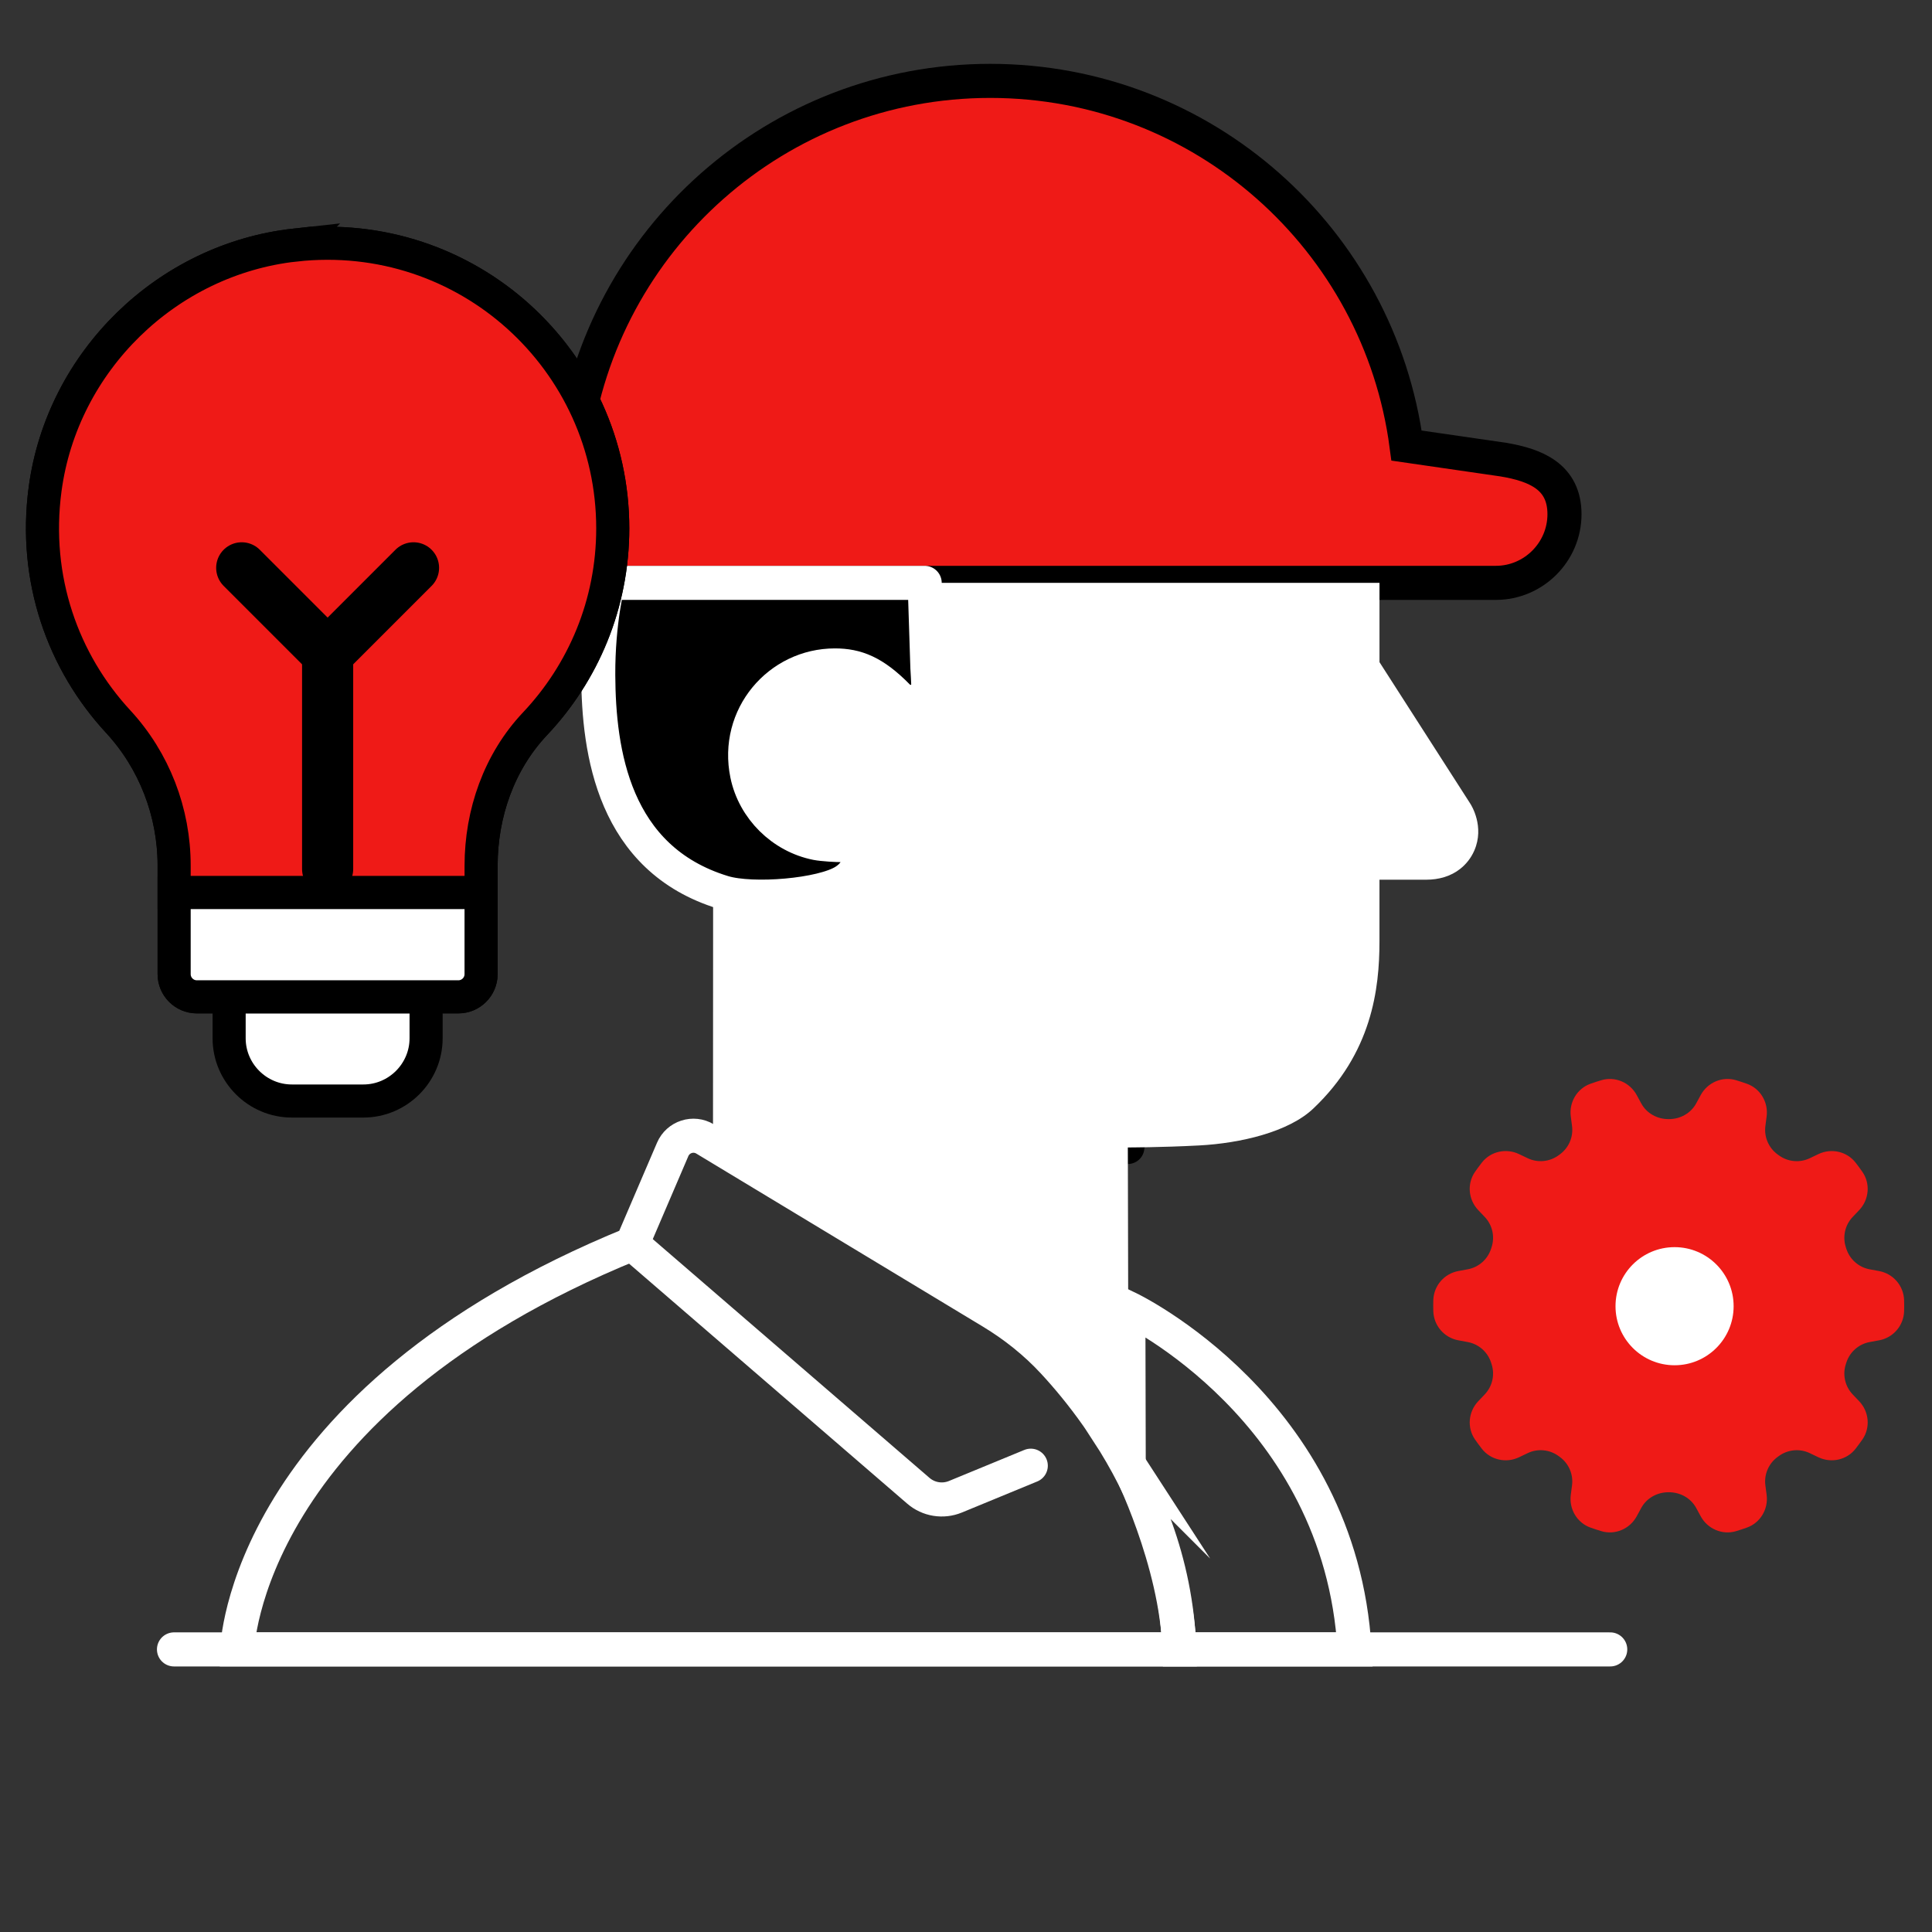
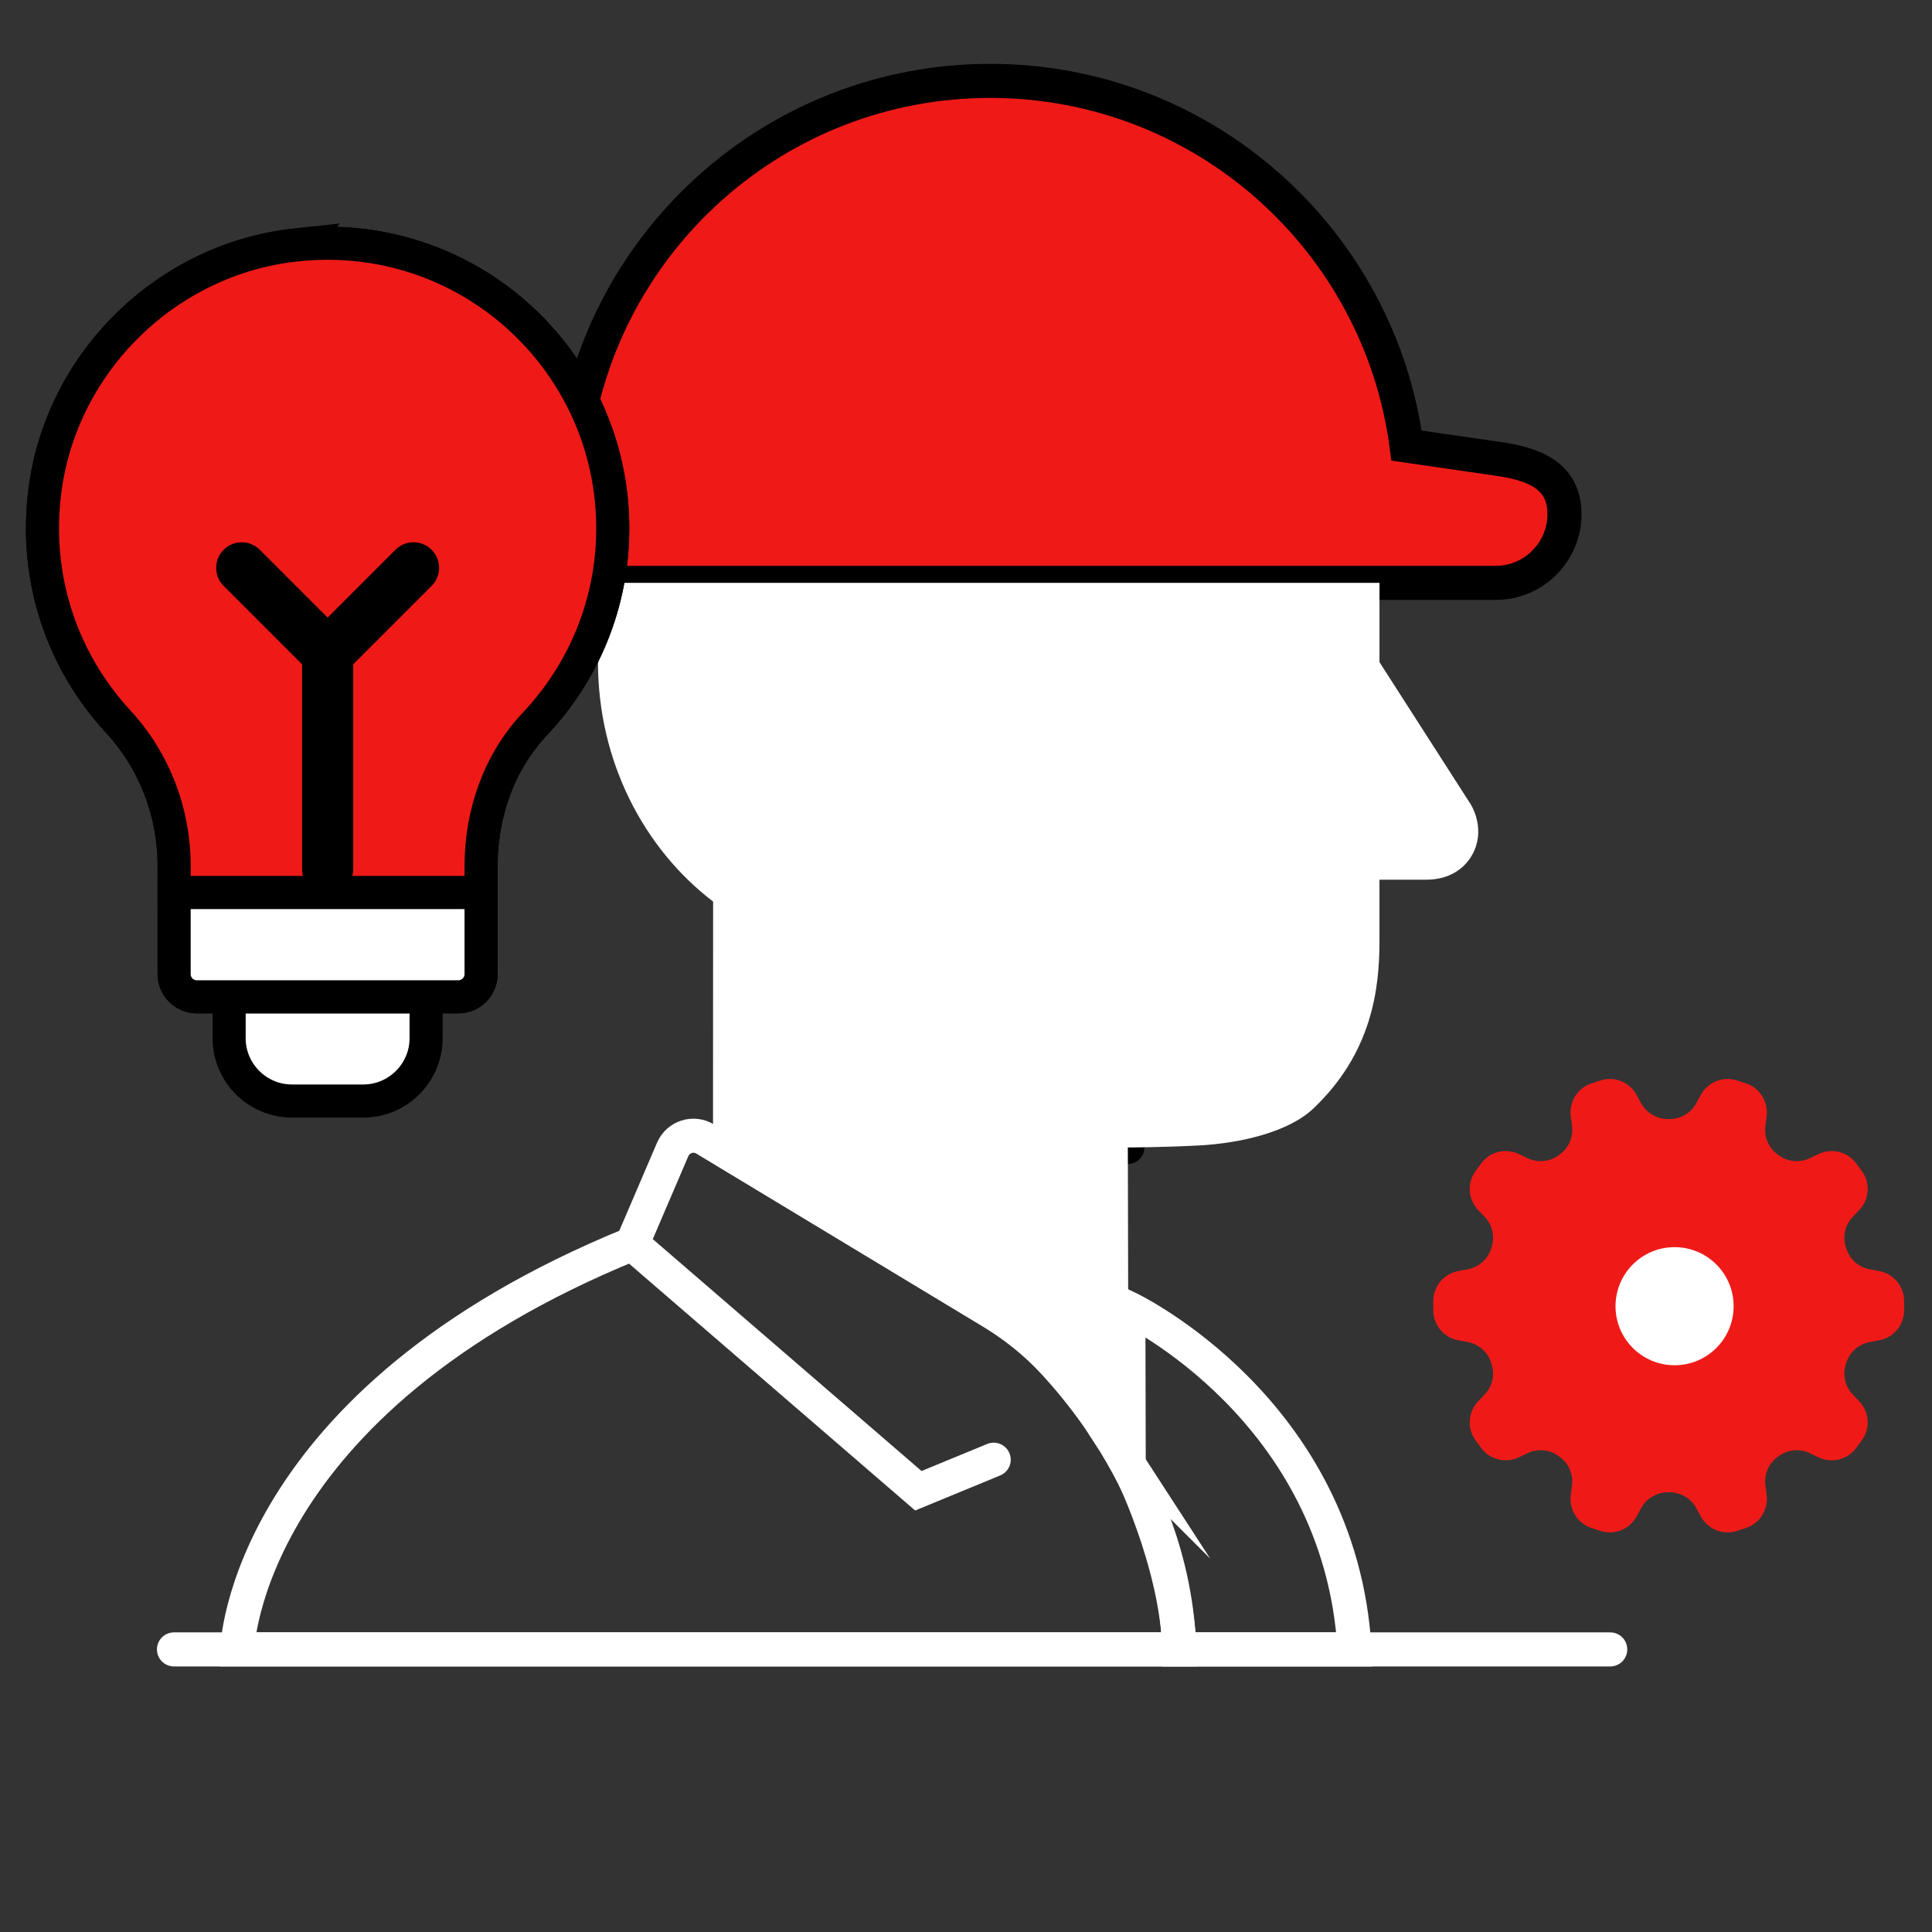
<svg xmlns="http://www.w3.org/2000/svg" id="a" viewBox="0 0 113.386 113.386">
  <rect x="0" y="0" width="113.386" height="113.386" fill="#333333" stroke="none" />
  <path d="m88.242,26.976l-5.694-.826c-1.593-12.079-11.922-21.403-24.435-21.403s-22.843,9.325-24.435,21.403c-.14,1.065-.22,2.149-.22,3.252,0,1.645.165,3.251.472,4.805h53.858c2.216,0,4.029-1.813,4.029-4.029s-1.717-2.887-3.574-3.202Z" fill="#ef1a17" stroke="#000" stroke-miterlimit="10" stroke-width="2" />
  <line x1="66.191" y1="67.342" x2="60.926" y2="67.342" fill="none" stroke="#000" stroke-linecap="round" stroke-miterlimit="10" stroke-width="1.942" />
  <path d="m69.218,96.801h10.277c-.826-14.108-13.271-20.022-13.271-20.022l-.003.002.022,9.239s2.807,5.57,2.975,10.781Z" fill="none" stroke="#fff" stroke-linecap="round" stroke-miterlimit="10" stroke-width="2" />
  <path d="m86.29,47.166l-5.33-8.305v-4.654h-45.275c-.385,1.48-.59,3.041-.59,4.654,0,5.806,2.673,10.929,6.757,14.051l-.007,14.213.003.002,17.941,10.832s.868.706,2.072,2.012c.758.822,1.647,1.877,2.545,3.155.206.294.411.612.617.928l1.212,1.966-.022-9.239-.022-9.439s1.964,0,4.192-.118c2.416-.128,5.236-.787,6.686-2.159,3.45-3.264,3.89-7.032,3.89-9.823v-3.614h2.761c.709,0,1.42-.194,1.976-.635.318-.252.623-.601.831-1.08.609-1.406-.177-2.655-.238-2.748Z" fill="#fff" stroke-width="0" />
  <path d="m65.022,84.054c-.205-.316-.41-.634-.617-.928-.898-1.278-1.787-2.334-2.545-3.155-.012-.013-.024-.026-.036-.039-1.062-1.147-2.29-2.126-3.628-2.934l-16.349-9.871-.003-.002-.463-.28c-.688-.416-1.585-.127-1.902.612l-2.376,5.543c-22.808,9.297-23.18,23.8-23.18,23.8h55.285c-.168-5.211-2.111-9.545-4.187-12.747Z" fill="none" stroke="#fff" stroke-linecap="round" stroke-miterlimit="10" stroke-width="2" />
-   <path d="m35.685,34.207s-.59,2.231-.575,5.413c.022,4.504.888,10.789,7.334,12.755,1.726.526,5.816.181,7.128-.664,1.395-.899.62-2.138-.097-2.115-.332.011-1.207-.045-1.55-.113-2.02-.402-3.663-2.025-4.078-4.042-.699-3.399,1.878-6.387,5.153-6.387,1.256,0,2.285.393,3.682,1.817.669.682,1.825.209,1.795-.746-.008-.254-.027-.559-.049-.932l-.16-4.985h-18.583Z" stroke="#fff" stroke-linecap="round" stroke-linejoin="round" stroke-width="2" />
-   <path d="m37.104,73.001l16.792,14.489c.601.519,1.443.655,2.177.352l4.422-1.822" fill="none" stroke="#fff" stroke-linecap="round" stroke-miterlimit="10" stroke-width="2" />
+   <path d="m37.104,73.001l16.792,14.489l4.422-1.822" fill="none" stroke="#fff" stroke-linecap="round" stroke-miterlimit="10" stroke-width="2" />
  <line x1="10.211" y1="96.801" x2="94.502" y2="96.801" fill="none" stroke="#fff" stroke-linecap="round" stroke-miterlimit="10" stroke-width="2" />
  <path d="m17.319,14.381c-7.529.833-13.673,6.826-14.673,14.335-.702,5.271,1.058,10.135,4.285,13.627,2.126,2.3,3.289,5.326,3.289,8.458v6.373c0,.731.598,1.329,1.329,1.329h15.356c.731,0,1.329-.598,1.329-1.329v-6.367c0-3.071,1.057-6.098,3.166-8.331,2.826-2.993,4.561-7.023,4.561-11.465,0-9.871-8.546-17.746-18.643-16.629Z" fill="none" stroke="#000" stroke-miterlimit="10" stroke-width="1.942" />
  <path d="m13.447,59.293v1.641c0,2.026,1.657,3.683,3.683,3.683h4.194c2.026,0,3.683-1.657,3.683-3.683v-1.641c0-.272-.034-.535-.091-.79h-11.378c-.057.255-.091.518-.091.79Z" fill="#fff" stroke="#000" stroke-linecap="round" stroke-miterlimit="10" stroke-width="1.942" />
  <path d="m10.22,57.173c0,.731.598,1.329,1.329,1.329h15.356c.731,0,1.329-.598,1.329-1.329v-4.798H10.22v4.798Z" fill="#fff" stroke="#000" stroke-linecap="round" stroke-miterlimit="10" stroke-width="1.942" />
  <path d="m17.319,14.381c-7.529.833-13.673,6.826-14.673,14.335-.702,5.271,1.058,10.135,4.285,13.627,2.126,2.3,3.289,5.326,3.289,8.458v1.575h18.015v-1.569c0-3.071,1.057-6.098,3.166-8.331,2.826-2.993,4.561-7.023,4.561-11.465,0-9.871-8.546-17.746-18.643-16.629Z" fill="#ef1a17" stroke="#000" stroke-linecap="round" stroke-miterlimit="10" stroke-width="1.942" />
  <line x1="19.228" y1="51.007" x2="19.228" y2="38.005" fill="none" stroke="#000" stroke-linecap="round" stroke-miterlimit="10" stroke-width="3" />
  <line x1="14.186" y1="33.325" x2="19.228" y2="38.367" fill="none" stroke="#000" stroke-linecap="round" stroke-miterlimit="10" stroke-width="3" />
  <line x1="24.269" y1="33.325" x2="19.228" y2="38.367" fill="none" stroke="#000" stroke-linecap="round" stroke-miterlimit="10" stroke-width="3" />
  <path d="m110.283,78.661c.83-.154,1.442-.866,1.466-1.71.003-.107.005-.214.005-.322s-.002-.215-.005-.322c-.025-.844-.636-1.556-1.466-1.71l-.555-.103c-.645-.119-1.17-.584-1.37-1.208-.009-.027-.017-.054-.026-.08-.205-.623-.054-1.307.398-1.783l.385-.405c.581-.613.667-1.556.183-2.248-.127-.181-.258-.36-.394-.534-.512-.662-1.427-.866-2.182-.505l-.509.243c-.593.283-1.29.215-1.82-.173-.02-.015-.041-.03-.061-.045-.531-.384-.809-1.026-.724-1.675l.073-.557c.109-.831-.368-1.64-1.158-1.92-.209-.074-.42-.143-.633-.208-.807-.243-1.675.13-2.077.87l-.265.488c-.318.585-.937.926-1.603.925-.004,0-.007,0-.011,0s-.007,0-.011,0c-.666.001-1.285-.34-1.603-.925l-.265-.488c-.402-.74-1.27-1.113-2.077-.87-.213.064-.424.133-.633.207-.79.281-1.267,1.089-1.158,1.92l.073.557c.086.65-.193,1.291-.724,1.675-.021.015-.041.03-.061.045-.53.388-1.227.456-1.82.173l-.509-.243c-.755-.36-1.67-.157-2.182.505-.135.175-.267.353-.394.534-.484.692-.399,1.636.183,2.248l.385.405c.452.476.603,1.159.398,1.783-.009.027-.018.053-.026.08-.2.624-.725,1.089-1.37,1.208l-.555.103c-.83.154-1.442.866-1.466,1.71-.003.107-.005.214-.005.322s.002.215.005.322c.025.844.636,1.556,1.466,1.71l.555.103c.645.119,1.17.584,1.37,1.208.009.027.017.053.026.08.205.623.054,1.307-.398,1.783l-.385.405c-.581.613-.667,1.556-.183,2.248.127.181.258.36.394.534.512.662,1.427.866,2.182.505l.509-.243c.593-.283,1.29-.215,1.82.173.02.015.041.03.061.045.531.384.809,1.026.724,1.675l-.073.557c-.109.831.368,1.64,1.158,1.92.209.074.42.143.633.208.807.243,1.675-.13,2.077-.87l.265-.488c.318-.585.937-.926,1.603-.925.004,0,.007,0,.011,0s.007,0,.011,0c.666-.001,1.285.34,1.603.925l.265.488c.402.74,1.27,1.113,2.077.87.213-.064.424-.133.633-.208.79-.281,1.267-1.089,1.158-1.92l-.073-.557c-.086-.65.193-1.291.724-1.675.021-.015.041-.03.061-.045.53-.388,1.227-.456,1.82-.173l.509.243c.755.36,1.67.157,2.182-.505.135-.175.267-.353.394-.534.484-.692.399-1.636-.183-2.248l-.385-.405c-.452-.476-.603-1.159-.398-1.783.009-.027.018-.053.026-.08.2-.624.725-1.089,1.37-1.208l.555-.103Z" fill="#ef1a17" stroke-width="0" />
  <circle cx="98.278" cy="76.659" r="3.466" fill="#fff" stroke-width="0" />
</svg>